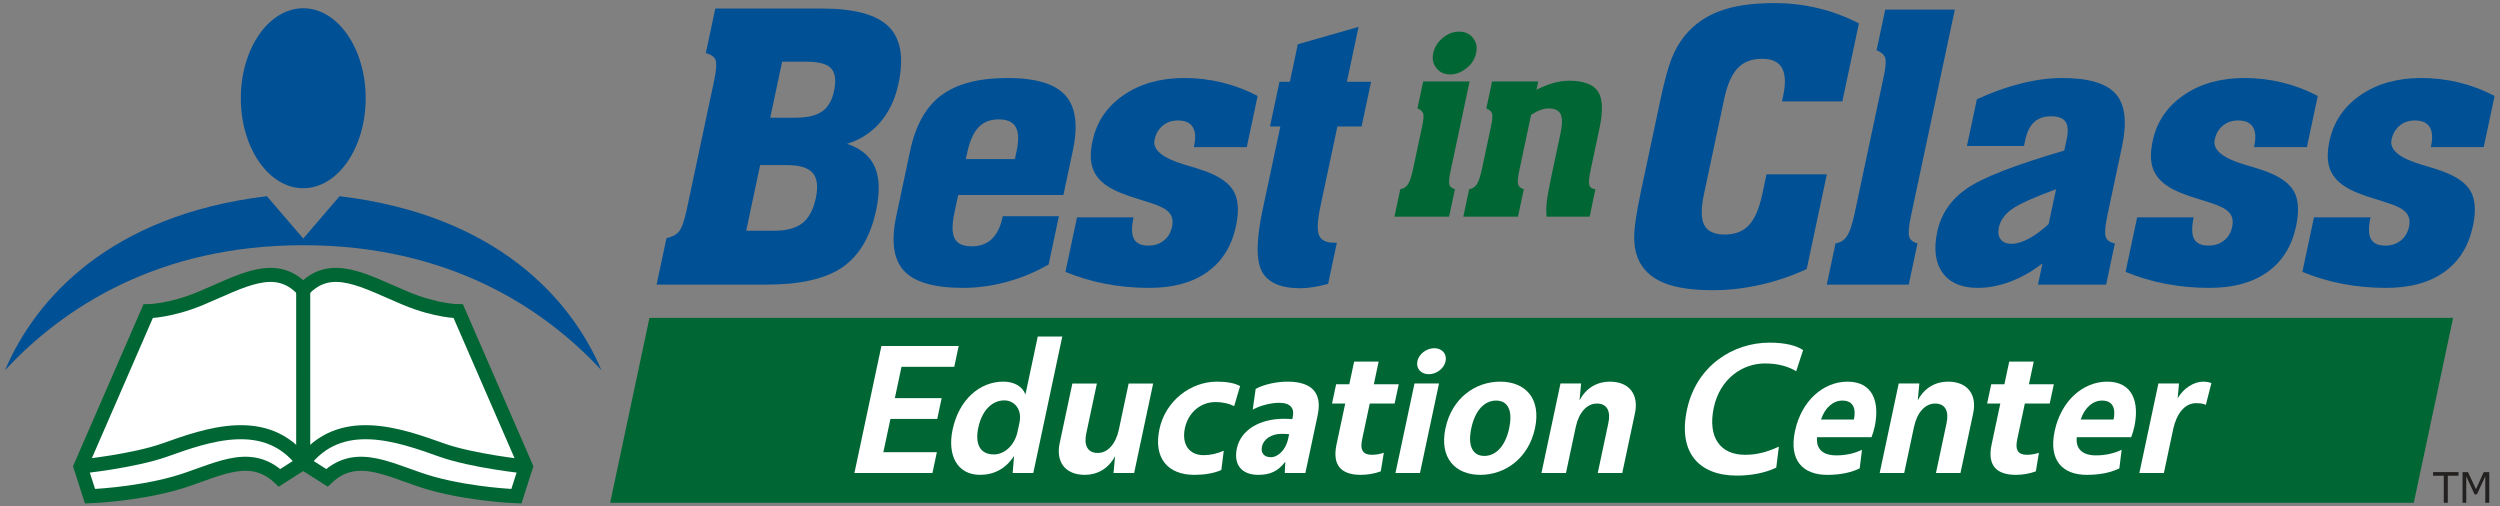
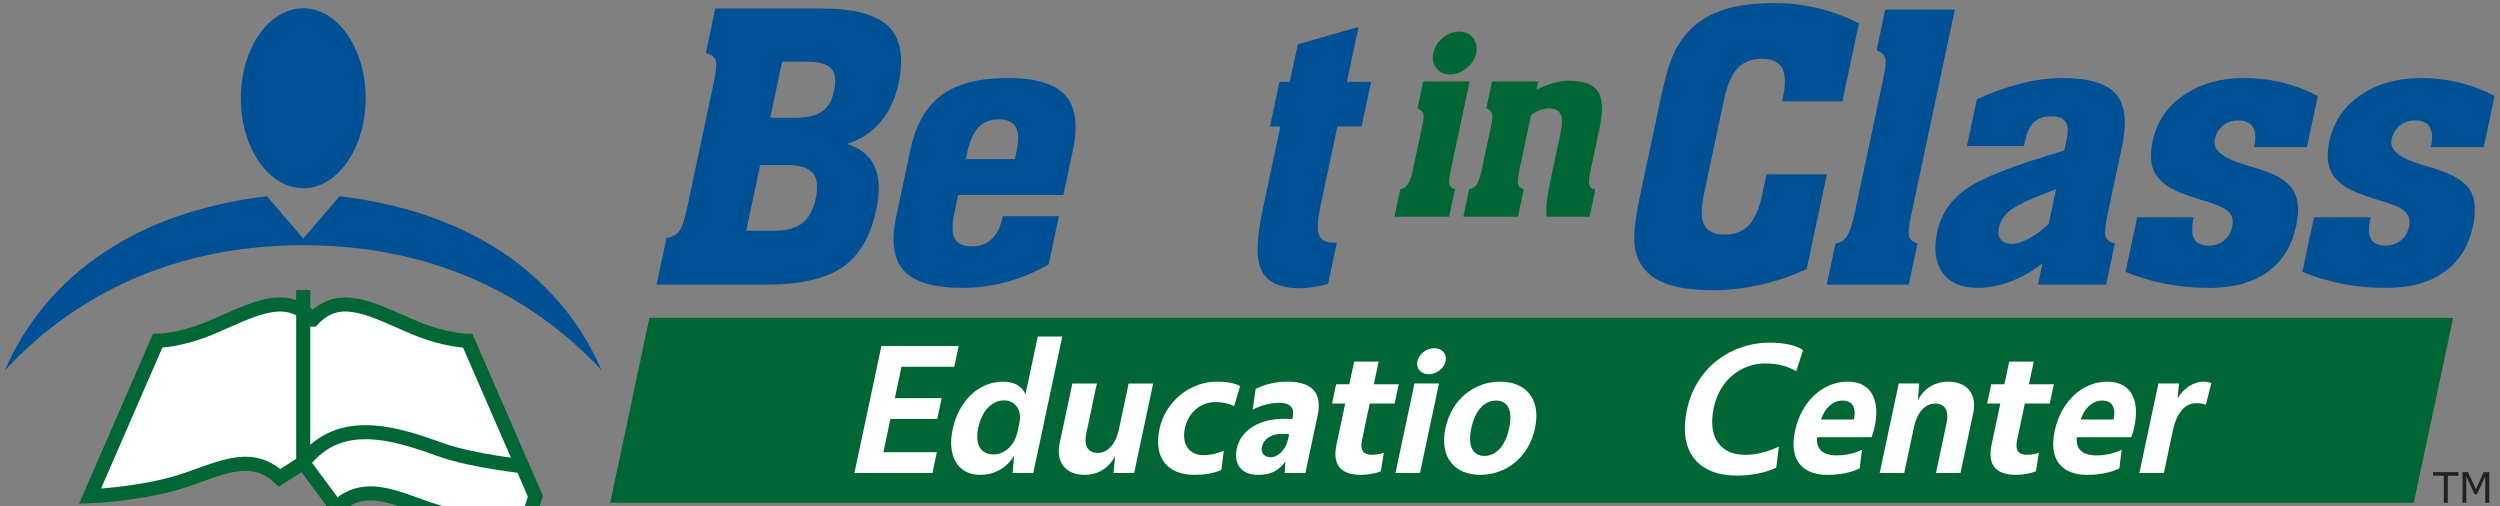
<svg xmlns="http://www.w3.org/2000/svg" version="1.1" x="0px" y="0px" width="355.476px" height="72px" viewBox="0 0 355.476 72" enable-background="new 0 0 355.476 72" xml:space="preserve">
  <rect x="0" y="0" width="355.476" height="72" fill="#808080" stroke="none" />
  <g id="bg" display="none">
    <rect x="-3.235" y="-4.353" display="inline" fill="#010202" stroke="#232020" stroke-miterlimit="10" width="362.354" height="80.47" />
  </g>
  <g id="Guides" display="none">
</g>
  <g id="Text">
    <g>
      <polygon fill="#006633" points="343.217,71.496 86.757,71.496 92.345,45.202 348.808,45.202   " />
    </g>
    <g>
      <path fill="#FFFFFF" d="M128.187,52.154l-0.948,4.461h6.656l-0.628,2.957h-6.656l-1.005,4.727h7.606l-0.628,2.957H121.49    l3.838-18.061h10.987l-0.628,2.959H128.187z" />
      <path fill="#FFFFFF" d="M146.924,67.256h-2.932l0.199-2.43c-1.186,1.848-2.896,2.693-4.825,2.693    c-3.275,0-4.688-2.799-3.914-6.441c0.904-4.252,3.853-6.813,7.208-6.813c1.531,0,2.711,0.66,3.15,1.822l1.752-8.238h3.486    L146.924,67.256z M144.959,60.1c0.408-1.926-0.754-3.168-2.154-3.168c-1.663,0-3.159,1.32-3.703,3.883    c-0.449,2.111,0.089,3.801,2.229,3.801c1.428,0,2.928-1.215,3.365-3.273L144.959,60.1z" />
      <path fill="#FFFFFF" d="M161.264,67.256h-2.932l0.221-2.402c-0.941,1.82-2.574,2.666-4.291,2.666c-2.854,0-4.139-1.9-3.59-4.488    l1.807-8.502h3.488l-1.51,7.104c-0.348,1.635,0.15,2.771,1.629,2.771c1.453,0,2.578-1.32,3.006-3.326l1.391-6.549h3.486    L161.264,67.256z" />
      <path fill="#FFFFFF" d="M173.66,66.834c-1.078,0.475-2.443,0.686-3.842,0.686c-3.752,0-5.836-2.375-4.959-6.494    c0.863-4.066,4.475-6.76,8.172-6.76c1.4,0,2.57,0.211,3.299,0.633l-0.844,2.852c-0.666-0.344-1.566-0.58-2.676-0.58    c-2.061,0-3.848,1.453-4.326,3.695c-0.504,2.377,0.66,3.855,2.668,3.855c0.898,0,1.92-0.211,2.855-0.633L173.66,66.834z" />
      <path fill="#FFFFFF" d="M178.543,55.295c1.223-0.66,3.018-1.029,4.498-1.029c3.803,0,4.936,1.873,4.318,4.779l-1.746,8.211h-2.932    l0.078-1.611c-1.031,1.373-2.168,1.875-3.857,1.875c-2.299,0-3.531-1.4-3.033-3.75c0.578-2.719,3.354-4.223,6.682-4.223    c0.502,0,0.893,0.025,1.205,0.051l0.061-0.289c0.264-1.242-0.279-2.033-1.943-2.033c-1.031,0-2.578,0.316-3.748,0.977    L178.543,55.295z M183.301,61.736c-0.313-0.025-0.676-0.051-1.02-0.051c-1.479,0-2.607,0.711-2.848,1.848    c-0.186,0.871,0.318,1.479,1.27,1.479c1.029,0,2.133-1.084,2.445-2.563L183.301,61.736z" />
      <path fill="#FFFFFF" d="M198.887,54.635l-0.584,2.746h-3.539l-1.088,5.123c-0.326,1.531,0.174,2.164,1.389,2.164    c0.555,0,1.184-0.105,1.699-0.291l-0.43,2.641c-0.807,0.316-1.902,0.502-2.826,0.502c-2.879,0-4.082-1.426-3.471-4.303l1.24-5.836    h-1.875l0.584-2.746h1.875l0.684-3.221h3.486l-0.684,3.221H198.887z" />
      <path fill="#FFFFFF" d="M201.127,54.529h3.486l-2.705,12.727h-3.486L201.127,54.529z M205.551,51.361    c-0.219,1.029-1.289,1.848-2.398,1.848s-1.834-0.818-1.615-1.848c0.219-1.031,1.291-1.85,2.4-1.85S205.77,50.33,205.551,51.361z" />
      <path fill="#FFFFFF" d="M218.262,60.893c-0.902,4.252-4.234,6.627-7.773,6.627s-5.861-2.375-4.957-6.627    c0.908-4.277,4.234-6.627,7.775-6.627C216.846,54.266,219.172,56.615,218.262,60.893z M209.203,60.893    c-0.551,2.588,0.246,3.934,1.857,3.934s2.98-1.346,3.529-3.934c0.557-2.613-0.244-3.934-1.855-3.934    S209.758,58.279,209.203,60.893z" />
-       <path fill="#FFFFFF" d="M224.596,56.932c0.943-1.822,2.576-2.666,4.293-2.666c2.852,0,4.139,1.9,3.588,4.488l-1.807,8.502h-3.486    l1.51-7.102c0.348-1.639-0.15-2.773-1.629-2.773c-1.453,0-2.58,1.32-3.006,3.326l-1.393,6.549h-3.486l2.705-12.727h2.932    L224.596,56.932z" />
      <path fill="#FFFFFF" d="M252.568,66.49c-1.646,0.793-3.676,1.135-5.604,1.135c-5.336,0-8.4-3.221-7.094-9.373    c1.324-6.23,6.543-9.531,11.721-9.531c2.297,0,3.846,0.422,4.793,1.057l-0.982,3.01c-1.076-0.66-2.539-1.109-4.439-1.109    c-3.197,0-6.404,2.166-7.279,6.285c-0.898,4.223,0.926,6.705,4.439,6.705c1.637,0,3.088-0.369,4.814-1.162L252.568,66.49z" />
      <path fill="#FFFFFF" d="M264.43,66.596c-1.121,0.555-2.652,0.924-4.607,0.924c-3.486,0-5.479-2.061-4.592-6.23    c0.92-4.33,4.055-7.023,7.463-7.023c3.645,0,4.605,2.93,3.865,6.416c-0.096,0.447-0.277,1.055-0.445,1.479h-7.74    c-0.174,1.689,0.824,2.588,2.725,2.588c1.4,0,2.6-0.291,3.656-0.793L264.43,66.596z M263.609,59.65    c0.313-1.477-0.035-2.691-1.646-2.691c-1.27,0-2.447,0.949-3.029,2.691H263.609z" />
      <path fill="#FFFFFF" d="M272.689,56.932c0.941-1.822,2.574-2.666,4.291-2.666c2.854,0,4.139,1.9,3.59,4.488l-1.809,8.502h-3.486    l1.51-7.102c0.35-1.639-0.148-2.773-1.629-2.773c-1.453,0-2.578,1.32-3.004,3.326l-1.393,6.549h-3.486l2.705-12.727h2.932    L272.689,56.932z" />
      <path fill="#FFFFFF" d="M292.035,54.635l-0.584,2.746h-3.539l-1.088,5.123c-0.326,1.531,0.174,2.164,1.389,2.164    c0.555,0,1.184-0.105,1.699-0.291l-0.43,2.641c-0.807,0.316-1.902,0.502-2.826,0.502c-2.879,0-4.082-1.426-3.471-4.303l1.24-5.836    h-1.875l0.584-2.746h1.875l0.684-3.221h3.486l-0.684,3.221H292.035z" />
      <path fill="#FFFFFF" d="M301.352,66.596c-1.121,0.555-2.652,0.924-4.607,0.924c-3.486,0-5.479-2.061-4.592-6.23    c0.92-4.33,4.055-7.023,7.463-7.023c3.645,0,4.605,2.93,3.865,6.416c-0.096,0.447-0.277,1.055-0.445,1.479h-7.74    c-0.174,1.689,0.824,2.588,2.725,2.588c1.4,0,2.6-0.291,3.656-0.793L301.352,66.596z M300.531,59.65    c0.313-1.477-0.035-2.691-1.646-2.691c-1.27,0-2.447,0.949-3.029,2.691H300.531z" />
      <path fill="#FFFFFF" d="M309.641,56.668c0.758-1.451,2.361-2.402,3.576-2.402c0.449,0,0.959,0.08,1.223,0.211l-0.789,3.09    c-0.383-0.186-0.77-0.238-1.402-0.238c-1.639,0-2.787,1.559-3.242,3.697l-1.324,6.23h-3.486l2.705-12.727h2.932L309.641,56.668z" />
    </g>
    <g>
      <path fill="#005095" d="M93.362,40.468l1.404-6.602c0.812-0.172,1.409-0.494,1.794-0.967s0.748-1.509,1.088-3.108l3.859-18.157    c0.34-1.599,0.417-2.634,0.234-3.108c-0.184-0.472-0.645-0.794-1.383-0.967l1.349-6.344h15.142c4.6,0,7.765,0.851,9.497,2.553    c1.73,1.702,2.202,4.41,1.413,8.124c-0.464,2.184-1.326,4.01-2.586,5.481c-1.26,1.469-2.839,2.497-4.738,3.082    c1.949,0.636,3.264,1.725,3.945,3.263c0.681,1.539,0.751,3.58,0.21,6.125c-0.804,3.783-2.403,6.5-4.795,8.15    c-2.392,1.65-5.991,2.476-10.798,2.476H93.362z M106.102,32.808h3.979c1.757,0,3.095-0.361,4.015-1.083    c0.92-0.722,1.555-1.909,1.906-3.559c0.351-1.651,0.201-2.846-0.452-3.585c-0.653-0.74-1.883-1.109-3.692-1.109h-3.772    L106.102,32.808z M109.517,16.74h3.514c1.723,0,3.009-0.296,3.859-0.89c0.849-0.592,1.417-1.56,1.702-2.901    c0.318-1.496,0.183-2.567-0.403-3.21c-0.586-0.646-1.741-0.968-3.464-0.968h-3.514L109.517,16.74z" />
      <path fill="#005095" d="M135.713,30.229c-0.365,1.72-0.355,2.949,0.031,3.688c0.386,0.739,1.198,1.109,2.438,1.109    c1.154,0,2.098-0.344,2.83-1.032c0.73-0.688,1.244-1.719,1.536-3.095l0.033-0.155h7.984l-1.458,6.86    c-1.885,1.083-3.869,1.908-5.953,2.476c-2.085,0.567-4.161,0.852-6.228,0.852c-4.082,0-6.874-0.804-8.376-2.411    s-1.868-4.217-1.101-7.828l1.974-9.285c0.771-3.628,2.255-6.254,4.452-7.88c2.197-1.624,5.329-2.437,9.395-2.437    c3.996,0,6.733,0.821,8.21,2.463c1.478,1.642,1.834,4.259,1.07,7.853l-1.343,6.319h-14.962L135.713,30.229z M137.5,21.821    l-0.17,0.799h6.978l0.247-1.161c0.329-1.547,0.285-2.682-0.13-3.404s-1.216-1.083-2.405-1.083c-1.223,0-2.192,0.383-2.905,1.147    C138.399,18.886,137.862,20.119,137.5,21.821z" />
-       <path fill="#005095" d="M151.493,38.663l1.649-7.763h8.036c-0.3,1.41-0.28,2.433,0.058,3.069c0.339,0.636,1.025,0.955,2.06,0.955    c0.861,0,1.592-0.241,2.194-0.722c0.602-0.481,0.99-1.135,1.165-1.96c0.172-0.808,0.045-1.465-0.381-1.973    c-0.427-0.507-1.253-0.959-2.478-1.354c-0.383-0.137-0.948-0.318-1.693-0.542c-2.125-0.619-3.669-1.255-4.633-1.908    c-1.074-0.705-1.778-1.565-2.113-2.579c-0.336-1.015-0.341-2.287-0.016-3.817c0.581-2.734,2.052-4.913,4.413-6.539    c2.361-1.624,5.247-2.437,8.657-2.437c1.826,0,3.619,0.215,5.38,0.645c1.761,0.43,3.438,1.066,5.034,1.909l-1.546,7.273h-7.52    l0.032-0.155c0.253-1.186,0.186-2.089-0.199-2.708c-0.385-0.619-1.086-0.928-2.103-0.928c-0.844,0-1.563,0.245-2.159,0.734    c-0.595,0.491-0.982,1.157-1.161,2c-0.304,1.427,1.101,2.604,4.211,3.533c1.231,0.361,2.193,0.662,2.882,0.903    c2.114,0.756,3.501,1.724,4.164,2.901c0.662,1.179,0.768,2.833,0.314,4.965c-0.603,2.837-1.961,5.008-4.071,6.512    c-2.112,1.505-4.855,2.257-8.231,2.257c-2.137,0-4.186-0.186-6.149-0.555C155.328,40.009,153.396,39.437,151.493,38.663z" />
      <path fill="#005095" d="M193.176,3.819l-1.661,7.815h3.438l-1.349,6.345h-3.438l-2.401,11.296c-0.435,2.046-0.51,3.43-0.224,4.152    s1.006,1.083,2.16,1.083h0.388l-1.244,5.855c-0.751,0.206-1.46,0.361-2.128,0.464c-0.667,0.104-1.277,0.155-1.829,0.155    c-2.773,0-4.586-0.787-5.44-2.359c-0.854-1.574-0.83-4.484,0.072-8.731l2.533-11.916h-1.473l1.349-6.345h1.473l1.135-5.339    L193.176,3.819z" />
      <path fill="#006633" d="M206.263,24.289c-0.214,1.009-0.271,1.668-0.171,1.978c0.102,0.309,0.362,0.521,0.786,0.636l-0.829,3.903    h-7.77l0.829-3.903c0.463-0.068,0.825-0.301,1.088-0.696c0.262-0.396,0.509-1.138,0.74-2.227l1.297-6.104    c0.188-0.882,0.229-1.47,0.125-1.762s-0.373-0.524-0.809-0.696l0.815-3.834h6.599L206.263,24.289z M203.79,7.559    c0.178-0.836,0.625-1.556,1.345-2.158c0.72-0.602,1.499-0.903,2.337-0.903c0.85,0,1.509,0.301,1.979,0.903    c0.469,0.602,0.615,1.321,0.438,2.158c-0.179,0.837-0.635,1.55-1.368,2.141c-0.734,0.59-1.515,0.886-2.342,0.886    c-0.815,0-1.461-0.301-1.936-0.903C203.767,9.081,203.617,8.373,203.79,7.559z" />
      <path fill="#006633" d="M216.02,24.289c-0.207,0.974-0.259,1.622-0.155,1.943c0.104,0.321,0.373,0.544,0.806,0.67l-0.829,3.903    h-7.77l0.829-3.903c0.463-0.068,0.825-0.301,1.087-0.696s0.51-1.138,0.741-2.227l1.297-6.104c0.188-0.882,0.229-1.47,0.125-1.762    c-0.105-0.292-0.374-0.524-0.809-0.696l0.815-3.834h6.563l-0.252,1.187c0.824-0.424,1.628-0.745,2.409-0.963    s1.516-0.327,2.205-0.327c2.078,0,3.455,0.507,4.13,1.521c0.674,1.015,0.748,2.76,0.223,5.236l-1.272,5.983    c-0.229,1.078-0.287,1.786-0.176,2.124c0.112,0.338,0.399,0.524,0.863,0.559l-0.813,3.903h-6.115    c-0.078-0.55-0.075-1.227,0.009-2.029c0.085-0.803,0.311-2.063,0.676-3.783l1.279-6.018c0.275-1.295,0.28-2.212,0.016-2.751    c-0.264-0.539-0.834-0.808-1.706-0.808c-0.368,0-0.761,0.077-1.178,0.232c-0.418,0.155-0.854,0.381-1.307,0.679L216.02,24.289z" />
      <path fill="#005095" d="M236.045,14.419c0.604-2.837,1.152-4.875,1.648-6.113c0.495-1.238,1.116-2.313,1.861-3.224    c1.305-1.599,2.975-2.772,5.012-3.521c2.037-0.747,4.597-1.122,7.681-1.122c2.153,0,4.237,0.241,6.255,0.722    c2.016,0.481,3.956,1.204,5.818,2.167l-2.357,11.09h-8.579l0.165-0.774c0.38-1.788,0.321-3.116-0.174-3.985    c-0.496-0.867-1.433-1.302-2.811-1.302c-1.482,0-2.646,0.447-3.489,1.341c-0.846,0.895-1.485,2.364-1.92,4.411l-2.862,13.463    c-0.438,2.063-0.426,3.542,0.04,4.436c0.464,0.894,1.437,1.341,2.919,1.341c1.446,0,2.587-0.442,3.422-1.328    c0.834-0.885,1.473-2.369,1.914-4.449l0.593-2.786h8.579l-2.861,13.463c-2.104,0.98-4.301,1.729-6.589,2.244    c-2.289,0.516-4.536,0.773-6.74,0.773c-2.791,0-5.021-0.31-6.689-0.929c-1.669-0.618-2.881-1.581-3.638-2.889    c-0.553-0.963-0.844-2.123-0.874-3.481s0.286-3.593,0.947-6.706L236.045,14.419z" />
      <path fill="#005095" d="M267.857,10.834c0.281-1.324,0.344-2.206,0.188-2.644c-0.156-0.439-0.562-0.787-1.213-1.045l1.229-5.777    h9.896l-6.233,29.324c-0.321,1.513-0.406,2.502-0.255,2.966c0.151,0.464,0.544,0.783,1.18,0.955l-1.244,5.854H259.75l1.244-5.854    c0.693-0.104,1.237-0.452,1.63-1.044c0.394-0.594,0.764-1.707,1.11-3.34L267.857,10.834z" />
      <path fill="#005095" d="M290.42,37.45c-1.465,1.135-2.988,2-4.569,2.592c-1.582,0.595-3.13,0.891-4.646,0.891    c-2.292,0-3.953-0.714-4.984-2.141c-1.032-1.428-1.287-3.37-0.765-5.829c0.537-2.527,1.929-4.574,4.173-6.138    c2.245-1.564,6.875-3.37,13.891-5.416l0.351-1.651c0.238-1.118,0.179-1.934-0.176-2.45c-0.356-0.516-1.042-0.773-2.059-0.773    c-0.999,0-1.799,0.275-2.397,0.825c-0.6,0.55-1.018,1.384-1.255,2.502l-0.192,0.902h-8.113l1.414-6.654    c2.138-0.98,4.234-1.728,6.291-2.244c2.056-0.516,4.006-0.773,5.85-0.773c3.754,0,6.294,0.756,7.617,2.27s1.619,3.998,0.884,7.454    l-2.045,9.62c-0.347,1.633-0.441,2.704-0.281,3.21c0.158,0.508,0.594,0.83,1.306,0.968l-1.244,5.854h-9.69L290.42,37.45z     M292.352,26.902c-3.139,1.152-5.225,2.094-6.259,2.824c-1.033,0.732-1.658,1.604-1.874,2.619    c-0.15,0.705-0.063,1.268,0.261,1.689c0.323,0.421,0.848,0.631,1.571,0.631c0.706,0,1.516-0.245,2.431-0.734    c0.913-0.491,1.853-1.183,2.818-2.077L292.352,26.902z" />
      <path fill="#005095" d="M302.235,38.663l1.649-7.763h8.036c-0.3,1.41-0.28,2.433,0.058,3.069c0.339,0.636,1.025,0.955,2.06,0.955    c0.861,0,1.592-0.241,2.194-0.722c0.602-0.481,0.99-1.135,1.165-1.96c0.172-0.808,0.045-1.465-0.381-1.973    c-0.427-0.507-1.253-0.959-2.478-1.354c-0.383-0.137-0.948-0.318-1.693-0.542c-2.125-0.619-3.669-1.255-4.633-1.908    c-1.074-0.705-1.778-1.565-2.113-2.579c-0.336-1.015-0.341-2.287-0.016-3.817c0.581-2.734,2.052-4.913,4.413-6.539    c2.361-1.624,5.247-2.437,8.657-2.437c1.826,0,3.619,0.215,5.38,0.645c1.761,0.43,3.438,1.066,5.034,1.909l-1.546,7.273h-7.52    l0.032-0.155c0.253-1.186,0.186-2.089-0.199-2.708c-0.385-0.619-1.086-0.928-2.103-0.928c-0.844,0-1.563,0.245-2.159,0.734    c-0.595,0.491-0.982,1.157-1.161,2c-0.304,1.427,1.101,2.604,4.211,3.533c1.231,0.361,2.193,0.662,2.882,0.903    c2.114,0.756,3.501,1.724,4.164,2.901c0.662,1.179,0.768,2.833,0.314,4.965c-0.603,2.837-1.961,5.008-4.071,6.512    c-2.112,1.505-4.855,2.257-8.231,2.257c-2.137,0-4.186-0.186-6.149-0.555C306.07,40.009,304.138,39.437,302.235,38.663z" />
      <path fill="#005095" d="M327.375,38.663l1.649-7.763h8.036c-0.299,1.41-0.28,2.433,0.058,3.069    c0.339,0.636,1.025,0.955,2.06,0.955c0.861,0,1.592-0.241,2.194-0.722c0.602-0.481,0.99-1.135,1.165-1.96    c0.172-0.808,0.045-1.465-0.381-1.973c-0.427-0.507-1.252-0.959-2.477-1.354c-0.385-0.137-0.949-0.318-1.693-0.542    c-2.126-0.619-3.67-1.255-4.634-1.908c-1.074-0.705-1.778-1.565-2.113-2.579c-0.336-1.015-0.341-2.287-0.016-3.817    c0.581-2.734,2.052-4.913,4.413-6.539c2.361-1.624,5.246-2.437,8.658-2.437c1.824,0,3.618,0.215,5.379,0.645    c1.761,0.43,3.438,1.066,5.034,1.909l-1.546,7.273h-7.52l0.033-0.155c0.252-1.186,0.185-2.089-0.2-2.708    c-0.385-0.619-1.086-0.928-2.103-0.928c-0.844,0-1.564,0.245-2.159,0.734c-0.595,0.491-0.982,1.157-1.161,2    c-0.304,1.427,1.101,2.604,4.211,3.533c1.231,0.361,2.193,0.662,2.882,0.903c2.114,0.756,3.501,1.724,4.164,2.901    c0.662,1.179,0.768,2.833,0.314,4.965c-0.603,2.837-1.961,5.008-4.071,6.512c-2.112,1.505-4.855,2.257-8.231,2.257    c-2.137,0-4.186-0.186-6.149-0.555C331.21,40.009,329.277,39.437,327.375,38.663z" />
    </g>
    <g>
      <path fill="#232020" d="M349.576,67.644h-1.523v3.847h-0.568v-3.847h-1.523v-0.516h3.615V67.644z" />
      <path fill="#232020" d="M353.949,71.49h-0.566v-3.759l-1.188,2.558h-0.338l-1.178-2.558v3.759h-0.529v-4.362h0.773l1.137,2.429    l1.102-2.429h0.787V71.49z" />
    </g>
  </g>
  <g id="Logo">
    <g>
      <path fill="#005095" d="M43.118,33.918l5.167-6.02c22.26,2.662,32.909,14.554,37.229,24.739    c-8.234-8.889-21.791-17.771-42.396-17.771c-20.607,0-34.163,8.882-42.398,17.771c4.323-10.186,14.971-22.077,37.231-24.739    L43.118,33.918z" />
    </g>
    <g>
      <path fill="#005095" d="M51.995,13.97c0,7.064-3.976,12.793-8.876,12.793c-4.903,0-8.876-5.729-8.876-12.793    c0-7.068,3.973-12.796,8.876-12.796C48.019,1.173,51.995,6.901,51.995,13.97z" />
    </g>
-     <path fill="#FFFFFF" stroke="#006633" stroke-width="2" stroke-miterlimit="500" d="M43.113,65.792l-3.365,2.146   c-4.438-4.168-9.296-0.757-15.008,0.82C19.028,70.336,12.8,70.56,12.8,70.56l-1.351-4.21l9.617-22.101c0,0,3.107-0.008,7.472-1.825   c5.833-2.435,10.65-5.462,14.574-1.193h0.005c3.923-4.269,8.739-1.241,14.573,1.193c4.366,1.817,7.471,1.825,7.471,1.825   l9.616,22.101l-1.35,4.21c0,0-6.227-0.224-11.938-1.801c-5.712-1.577-10.571-4.988-15.007-0.82L43.113,65.792z" />
+     <path fill="#FFFFFF" stroke="#006633" stroke-width="2" stroke-miterlimit="500" d="M43.113,65.792l-3.365,2.146   c-4.438-4.168-9.296-0.757-15.008,0.82C19.028,70.336,12.8,70.56,12.8,70.56l9.617-22.101c0,0,3.107-0.008,7.472-1.825   c5.833-2.435,10.65-5.462,14.574-1.193h0.005c3.923-4.269,8.739-1.241,14.573,1.193c4.366,1.817,7.471,1.825,7.471,1.825   l9.616,22.101l-1.35,4.21c0,0-6.227-0.224-11.938-1.801c-5.712-1.577-10.571-4.988-15.007-0.82L43.113,65.792z" />
    <path fill="none" stroke="#006633" stroke-width="2" stroke-miterlimit="10" d="M43.113,65.792   c5.249-6.964,13.626-3.962,19.699-1.798c4.39,1.567,11.966,2.355,11.966,2.355" />
-     <path fill="none" stroke="#006633" stroke-width="2" stroke-miterlimit="10" d="M43.118,65.792   c-5.251-6.964-13.626-3.962-19.7-1.798c-4.39,1.567-11.969,2.355-11.969,2.355" />
    <line fill="none" stroke="#006633" stroke-width="2" stroke-miterlimit="500" x1="43.113" y1="41.23" x2="43.114" y2="65.874" />
    <g>
	</g>
    <g>
	</g>
    <g>
	</g>
    <g>
	</g>
    <g>
	</g>
    <g>
	</g>
  </g>
</svg>